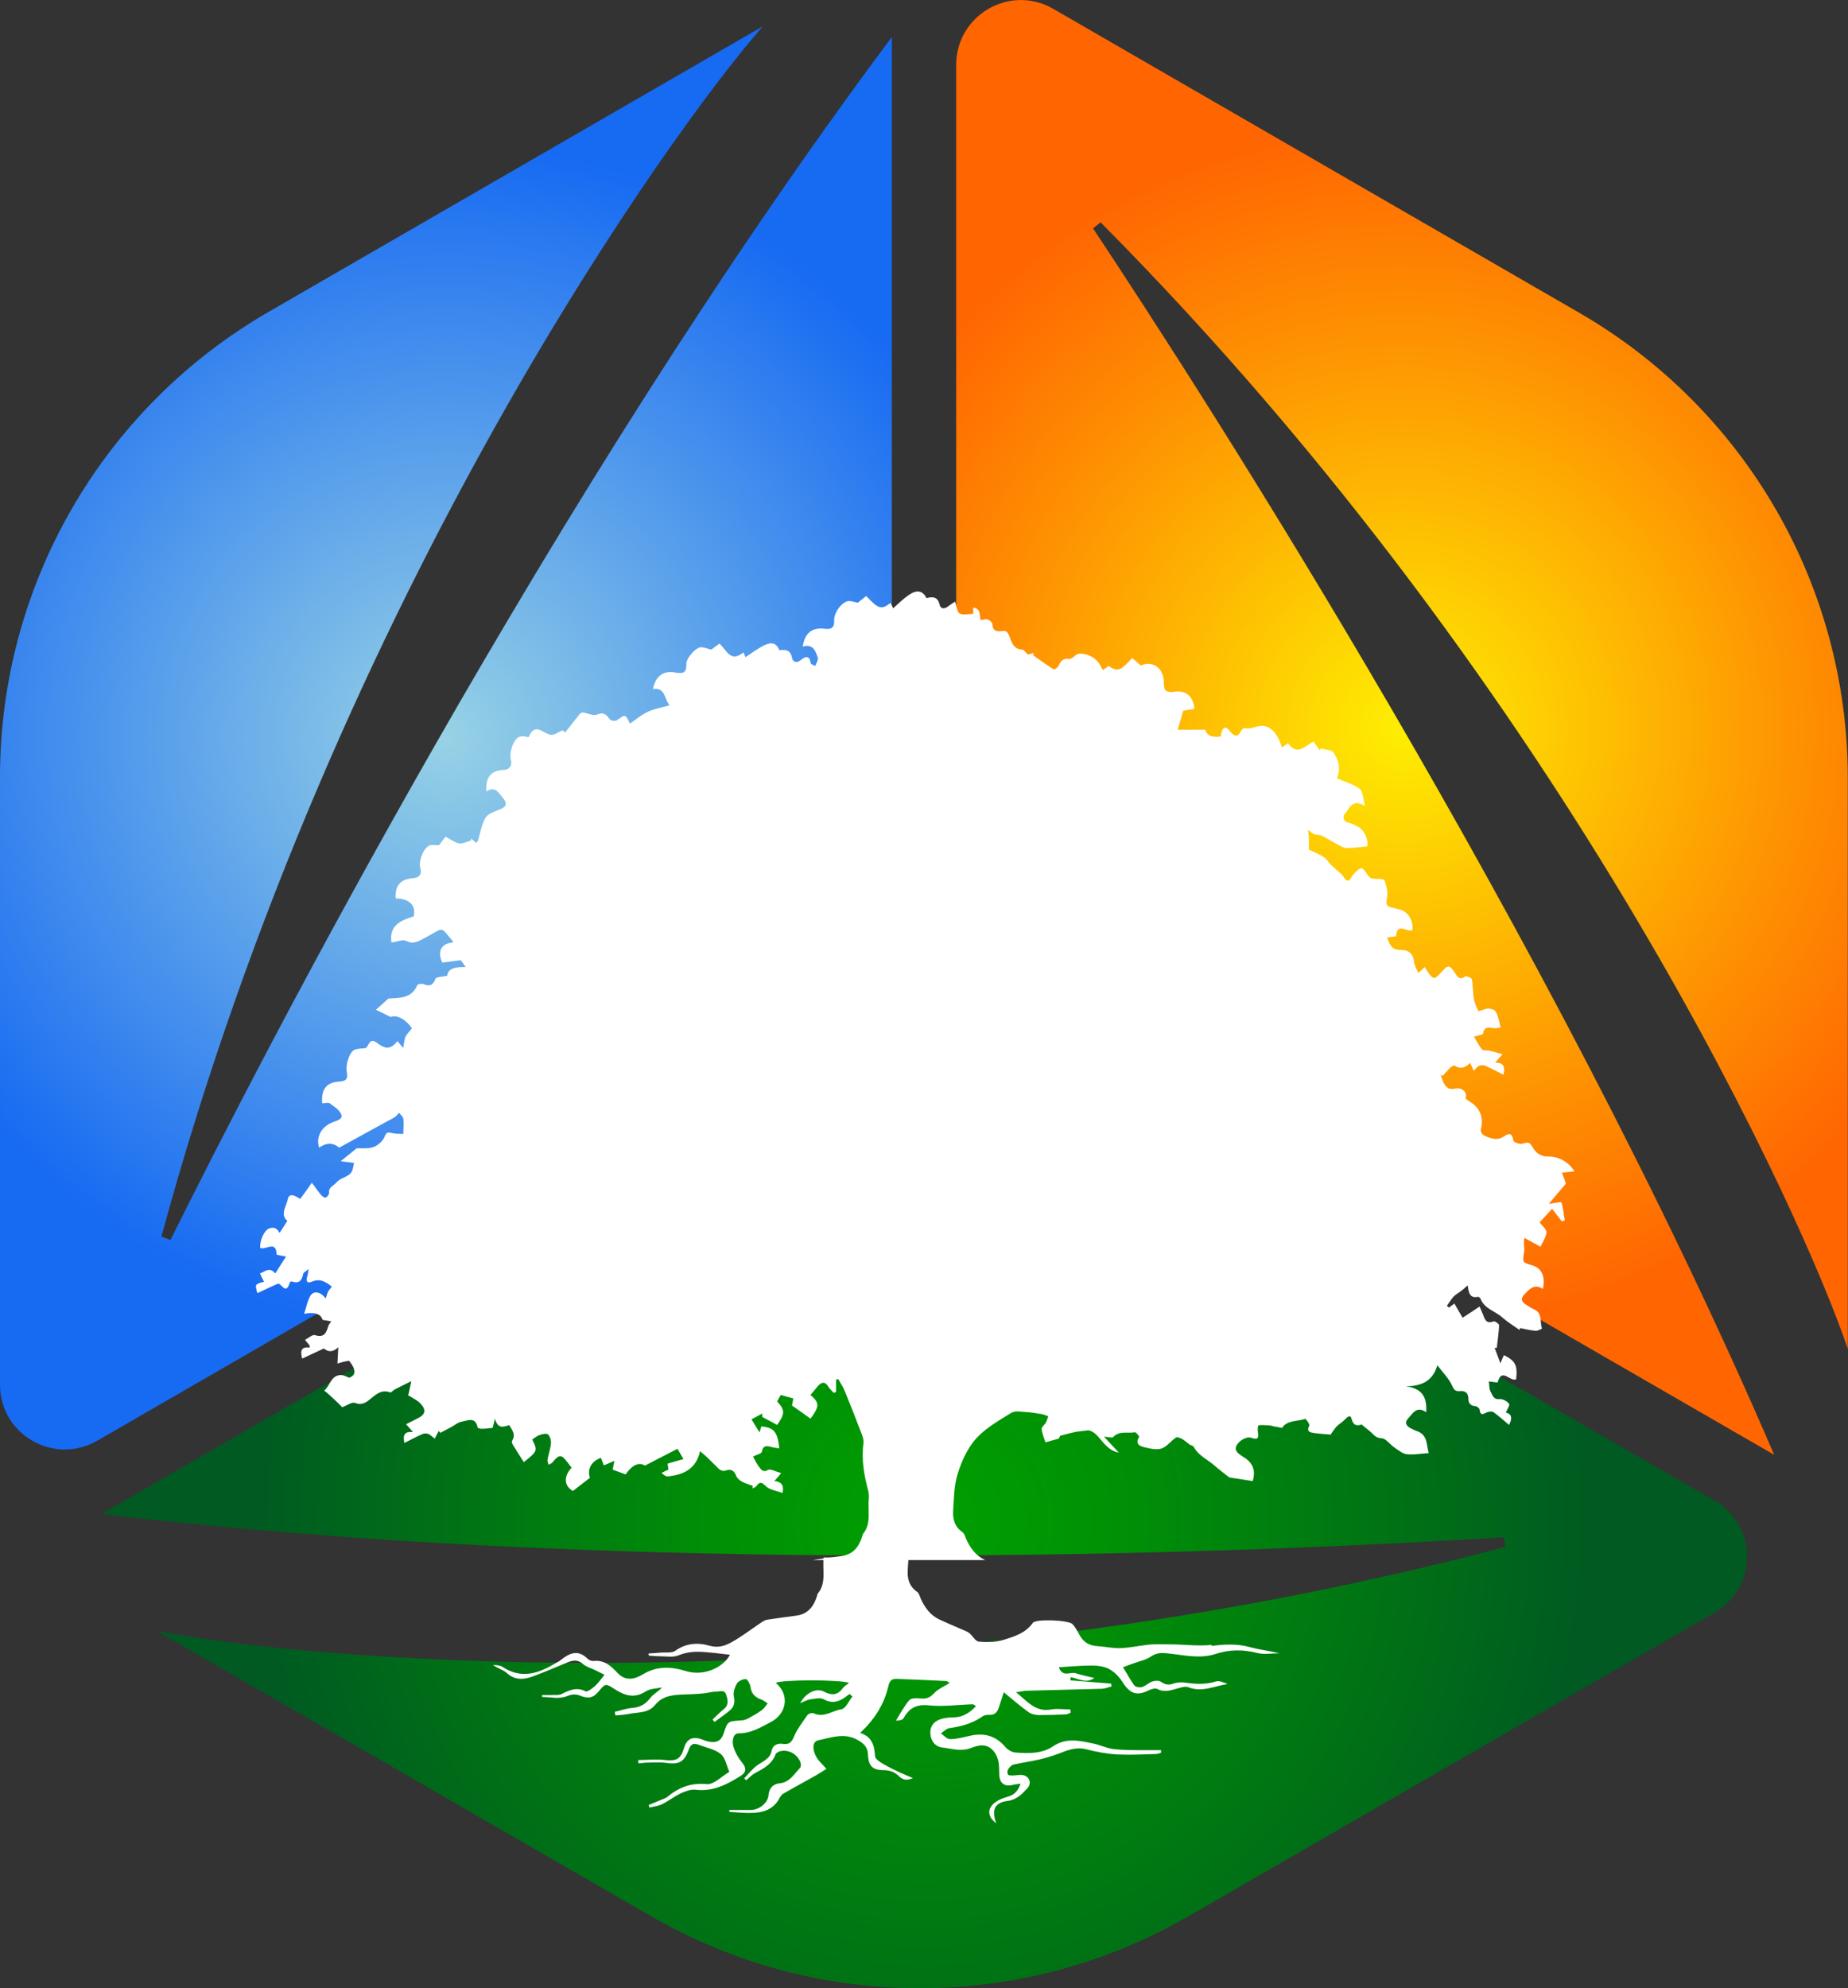
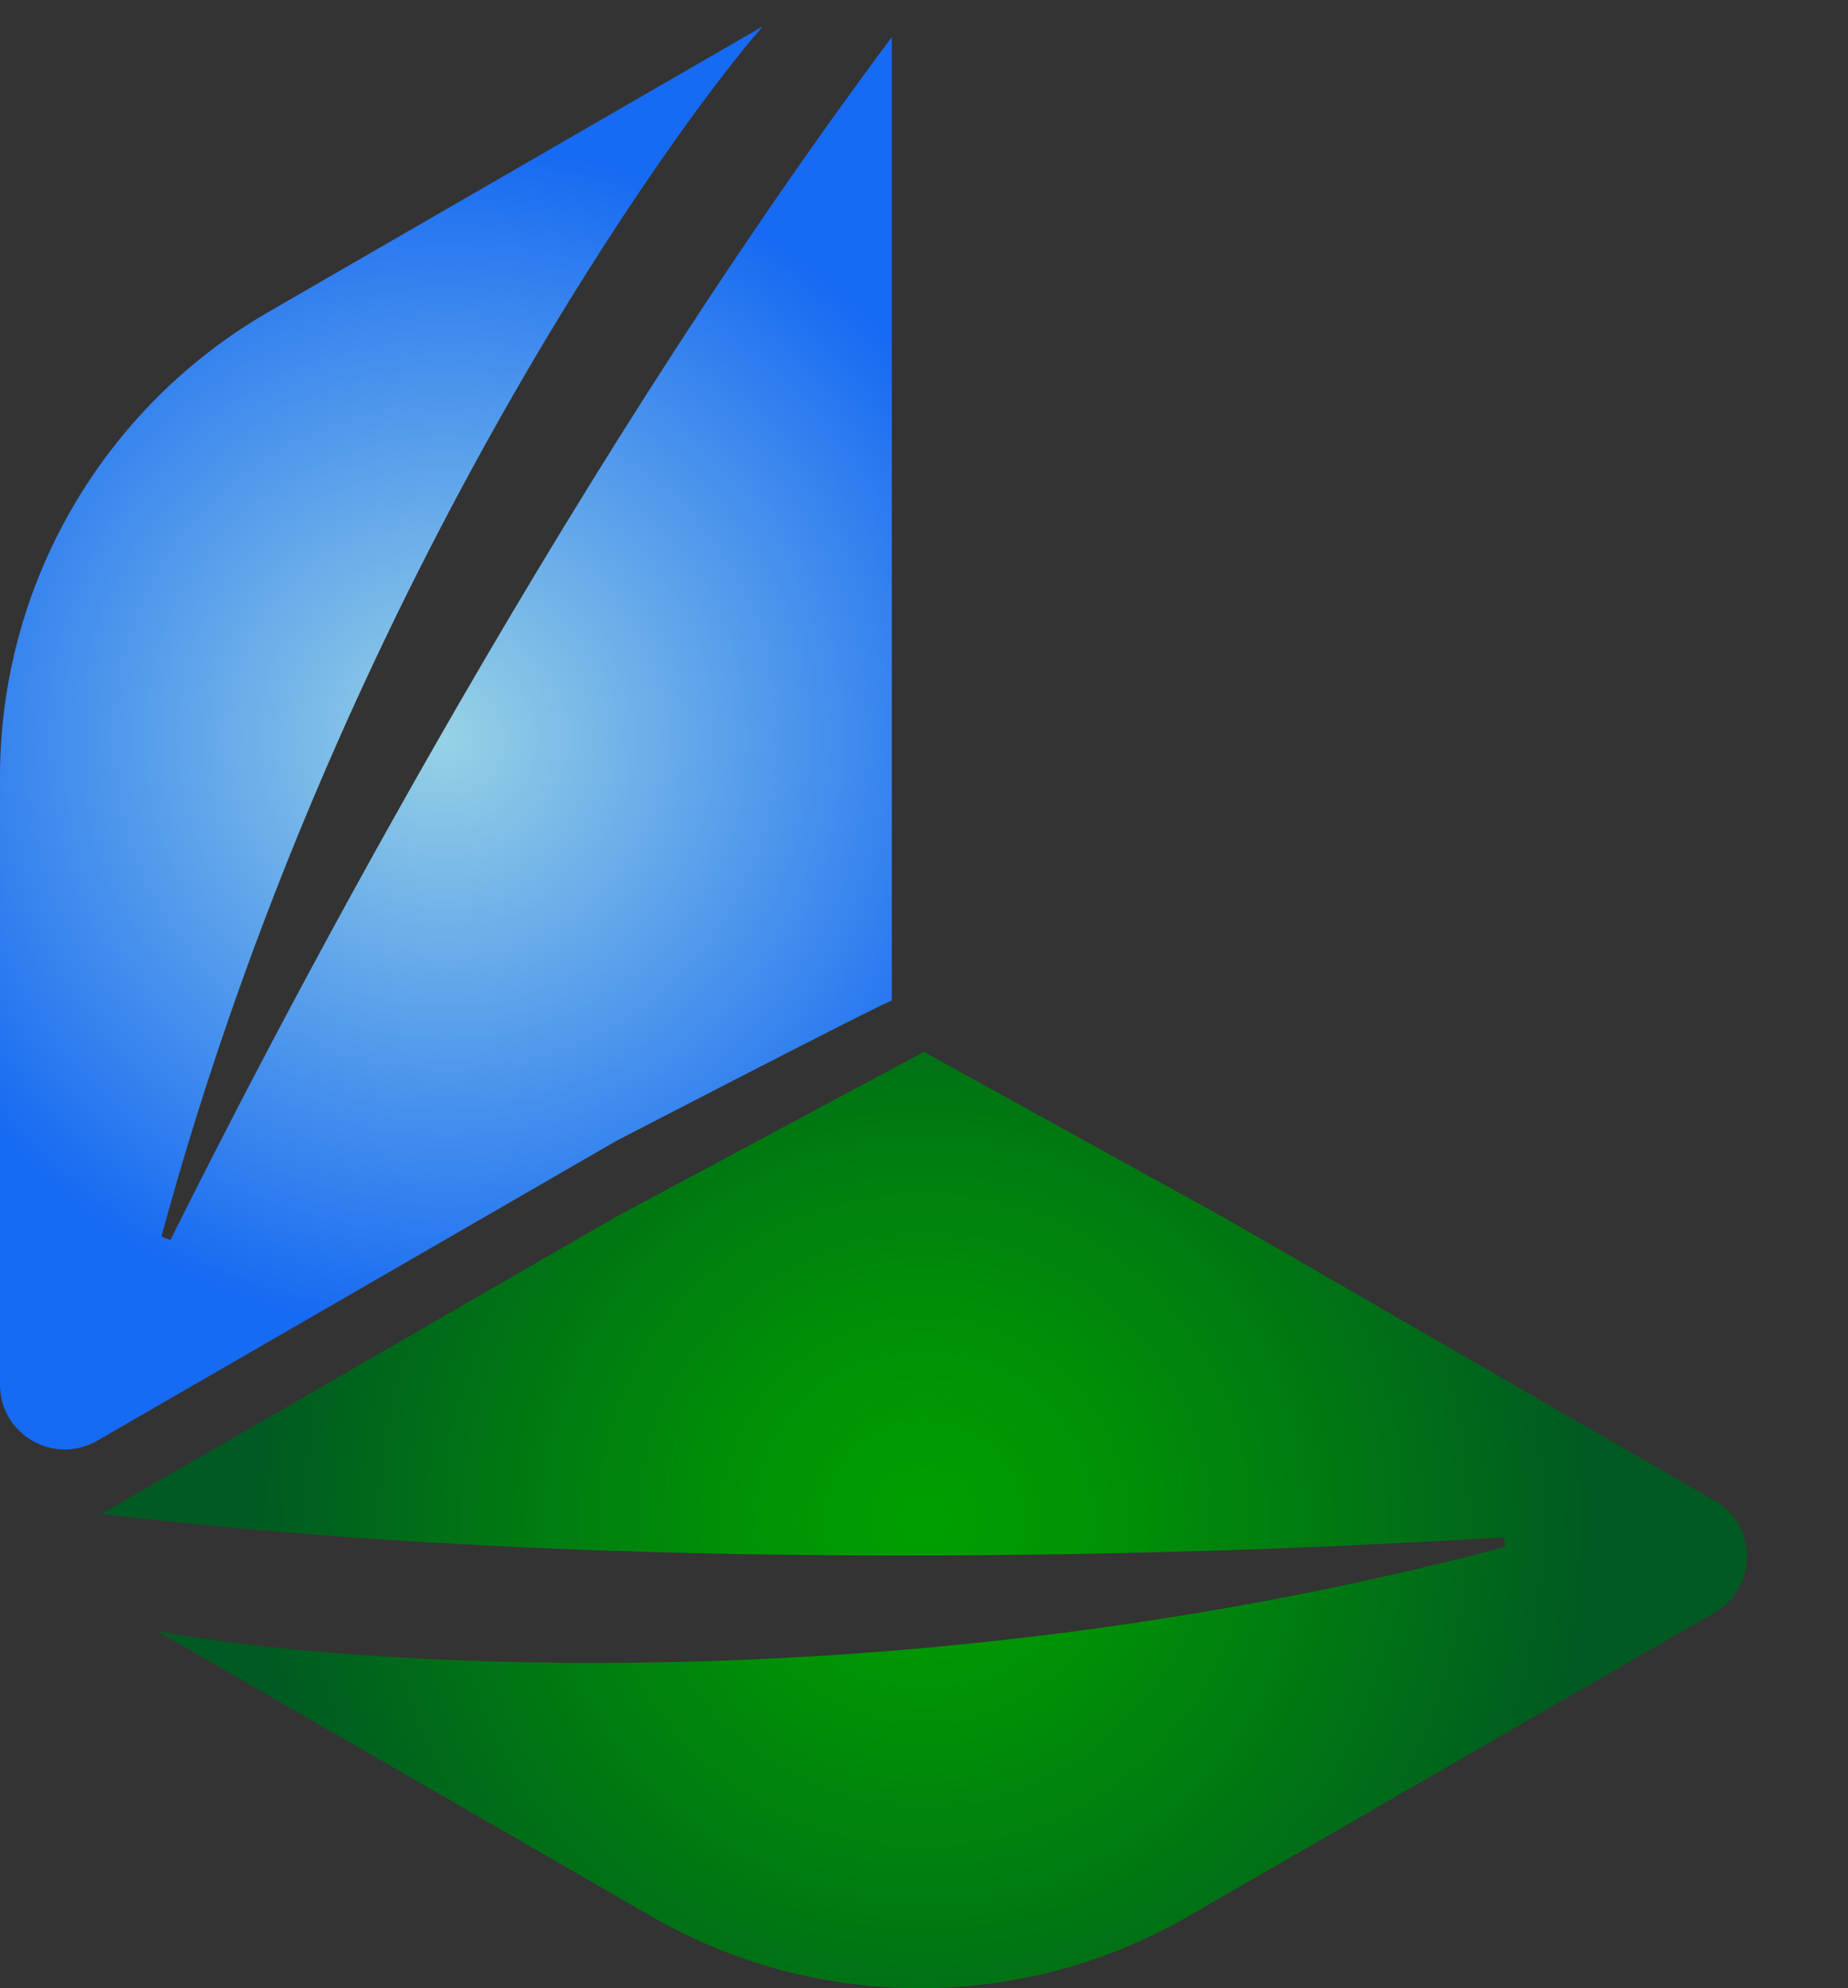
<svg xmlns="http://www.w3.org/2000/svg" id="uuid-8dabd28b-fe2a-4b52-9416-620bb53c5dc8" viewBox="0 0 85.87 92.37">
  <rect x="0" y="0" width="85.87" height="92.37" fill="#333333" stroke="none" />
  <defs>
    <style>.uuid-ca27f38b-e82c-4f69-b0f2-14a9790b8650{fill:url(#uuid-8357923b-8855-4347-b092-5c5c5e160e8b);}.uuid-64ee0db2-2015-4ca7-b653-6afcc97575e7{fill:#fff;}.uuid-6d5fd76e-e7f7-44ed-acc0-5253630fc94c{fill:url(#uuid-31cdb385-ccc8-427b-a08e-9ae7cbad0529);}.uuid-c1ab86a3-37eb-4a89-a4a4-2580f8a5269b{fill:url(#uuid-0d37a3a5-850c-4056-af06-dba617c672f8);}</style>
    <radialGradient id="uuid-31cdb385-ccc8-427b-a08e-9ae7cbad0529" cx="42.93" cy="70.62" fx="42.93" fy="70.62" r="31.1" gradientUnits="userSpaceOnUse">
      <stop offset=".01" stop-color="#009f00" />
      <stop offset=".26" stop-color="#009205" />
      <stop offset=".7" stop-color="#007215" />
      <stop offset="1" stop-color="#005a22" />
    </radialGradient>
    <radialGradient id="uuid-0d37a3a5-850c-4056-af06-dba617c672f8" cx="20.72" cy="34.28" fx="20.72" fy="34.28" r="27.59" gradientUnits="userSpaceOnUse">
      <stop offset="0" stop-color="#97d2e5" />
      <stop offset="1" stop-color="#176af2" />
    </radialGradient>
    <radialGradient id="uuid-8357923b-8855-4347-b092-5c5c5e160e8b" cx="65.15" cy="33.8" fx="65.15" fy="33.8" r="28.03" gradientUnits="userSpaceOnUse">
      <stop offset="0" stop-color="#feee02" />
      <stop offset=".64" stop-color="#fe9302" />
      <stop offset=".99" stop-color="#ff6602" />
    </radialGradient>
  </defs>
  <g id="uuid-f0edde36-f3f9-469e-9e8b-9f846999dae0">
    <path class="uuid-6d5fd76e-e7f7-44ed-acc0-5253630fc94c" d="M79.65,69.71l-22.72-13.11h0l-14-7.73-14.3,7.66-23.92,13.81c26.42,3.12,55.88,1.66,65.17,1.08l.07,.45c-30.15,7.96-56.88,5.08-62.67,3.9l22.98,13.26c7.72,4.46,17.23,4.46,24.96,0l24.45-14.11c2.01-1.16,2.01-4.05,0-5.21Z" />
    <path class="uuid-c1ab86a3-37eb-4a89-a4a4-2580f8a5269b" d="M41.44,46.48V1.72C25.52,23.04,12.06,49.28,7.92,57.61l-.42-.16C15.68,27.36,31.53,5.65,35.45,1.22L12.48,14.49C4.76,18.95,0,27.18,0,36.1v28.23c0,2.32,2.5,3.76,4.51,2.61l24.12-13.93s12.27-6.36,12.8-6.52Z" />
-     <path class="uuid-ca27f38b-e82c-4f69-b0f2-14a9790b8650" d="M51.15,10.34c21.97,22.13,32.84,46.72,34.71,52.33v-26.53c0-8.92-4.76-17.15-12.48-21.61L48.94,.41c-2.01-1.16-4.51,.29-4.51,2.61V45.95c.42,.16,12.5,6.91,12.5,6.91l25.51,14.73c-10.51-24.44-26.5-49.22-31.65-56.98l.35-.28Z" />
-     <path class="uuid-64ee0db2-2015-4ca7-b653-6afcc97575e7" d="M56.31,76.42c-.55,.06-1.11,0-1.67-.02-.38,0-.77-.02-1.15,0-.47,.04-.93,.15-1.4,.17-.36,.02-.73-.07-1.09-.09-.39-.02-.67-.19-.85-.54-.09-.17-.19-.35-.32-.49-.18-.18-1.71-.25-1.84-.05-.34,.48-.86,.63-1.36,.79-.36,.12-.77,.11-1.15,.08-.14-.01-.27-.24-.4-.36-.05-.05-.11-.09-.18-.12-.41-.18-.82-.35-1.23-.54-.44-.2-.71-.57-.9-1.01-.04-.1-.07-.22-.15-.28-.37-.25-.47-.62-.44-1.02,.01-.19,.02-.38,.04-.58h-3.95s0,.02,0,.02c-.06,.56,.14,1.17-.28,1.67-.02,.03-.01,.07-.03,.11-.15,.47-.41,.82-.94,.9-.46,.06-.91,.12-1.36,.19-.08,.01-.16,.05-.23,.09-.38,.26-.75,.53-1.14,.78-.4,.25-.78,.49-1.32,.34-.55-.16-1.1-.12-1.6,.24-.16,.11-.44,.06-.67,.08-.18,.02-.37,.03-.56,.04,0,.03,0,.07,.01,.1,.18,.01,.36,.03,.53,.03,.28,0,.59,.06,.84-.04,.43-.18,.85-.19,1.29-.15,.38,.03,.76,.08,1.11,.12-.35,.64-1.26,1-2.04,.76-.68-.21-1.35-.25-2.01,.15-.38,.23-.8,.33-1.17-.06-.31-.33-.62-.62-1.12-.56-.08,.01-.21-.04-.27-.1-.48-.48-.89-.24-1.3,.09-.05,.04-.11,.06-.16,.09-.81,.5-1.63,.78-2.52,.18-.11-.07-.28-.06-.42-.08,.21,.17,.46,.22,.63,.37,.41,.38,.85,.31,1.29,.14,.52-.19,1.03-.42,1.55-.63,.25-.1,.48-.13,.71,.08,.16,.14,.4,.2,.6,.3,.14,.07,.28,.14,.4,.2-.19,.23-.3,.4-.45,.53-.13,.11-.35,.28-.43,.24-.42-.22-.76-.05-1.13,.13-.13,.06-.31,.03-.47,.04-.14,0-.28,0-.42,0,0,.03,0,.06,0,.09,.4,0,.78,.12,1.19-.05,.16-.07,.39-.09,.55-.02,.39,.16,.63,.13,.89-.19,.31-.38,.33-.37,.73-.11,.46,.3,.92,.46,1.46,.11,.2-.13,.5-.13,.75-.18-.18,.2-.4,.3-.53,.47-.22,.3-.48,.45-.85,.48-.27,.02-.54,.12-.81,.18,0,.06,.02,.11,.03,.17,.2-.02,.41-.03,.61-.07,.42-.09,.9-.02,1.22-.41,.4-.49,.95-.48,1.5-.5,.26-.01,.53-.02,.79-.05,.19-.02,.38-.08,.58-.08,.16,0,.37-.11,.45,.17,.08,.25,.11,.47-.13,.66-.18,.14-.34,.31-.51,.47,.03,.04,.06,.07,.09,.11,.24-.18,.5-.35,.73-.55,.18-.16,.23-.36,.17-.63-.04-.18,.04-.43,.14-.6,.07-.12,.27-.21,.41-.21,.08,0,.2,.22,.22,.35,.04,.32,.21,.5,.51,.6,.1,.04,.19,.12,.29,.18-.09,.11-.16,.23-.27,.31-.2,.15-.42,.27-.64,.39-.09,.05-.2,.08-.31,.09-.64,.04-.64,.03-.83,.62-.11,.33-.34,.43-.65,.37-.13-.02-.26-.07-.39-.12-.41-.14-.68,0-.8,.42-.15,.52-.37,.61-.89,.55-.4-.05-.82,0-1.23,0,0,.05,0,.1,0,.15,.14,0,.27-.03,.41-.03,.29,0,.58-.03,.86,.01,.61,.09,.86-.02,1.08-.63,.1-.28,.25-.29,.48-.2,.34,.13,.73,.2,1,.42,.22,.18,.27,.55,.4,.83-.35,.2-.72,.6-1.05,.57-.74-.07-1.3,.15-1.84,.6-.06,.05-.15,.07-.23,.11-.21,.09-.42,.17-.63,.26,.01,.04,.03,.08,.04,.12,.2-.05,.41-.07,.59-.16,.3-.15,.58-.37,.88-.51,.21-.1,.46-.18,.67-.16,.81,.1,1.48-.25,2.12-.66,.22-.14,.26-.34,.05-.59-.18-.22-.33-.48-.41-.75-.07-.23-.04-.62,.25-.62,.57,0,1-.27,1.46-.51,.78-.39,.91-1.29,.26-1.83,.22-.16,3.07-.16,3.4,0-.1,.08-.21,.14-.28,.23-.25,.35-.52,.36-.89,.17-.35-.18-.85,.06-1.1,.54,.2-.08,.33-.16,.48-.18,.21-.03,.46-.09,.62,0,.36,.2,.65,.13,.95-.07,.08-.06,.17-.12,.25-.18,.04,.04,.09,.08,.13,.12-.17,.21-.31,.56-.51,.59-.43,.07-.82,.41-1.29,.19-.07-.03-.24,.01-.29,.08-.23,.33-.48,.65-.63,1.01-.11,.27-.24,.37-.51,.33-.25-.04-.47,.06-.52,.3-.07,.39-.38,.49-.65,.68-.24,.16-.42,.41-.63,.62,.03,.03,.06,.06,.09,.09,.14-.11,.26-.25,.41-.33,.39-.21,.79-.41,.96-.88,.03-.07,.17-.14,.26-.15,.38-.07,.78,.18,.9,.55,.02,.07,.02,.19-.03,.24-.27,.28-.47,.66-.93,.71-.3,.03-.5,.2-.53,.55-.03,.37-.43,.68-.81,.69-.34,0-.68,0-1.01,0,0,.03,0,.06,0,.09,.31,.02,.63,.05,.94,.05,.58,0,1.11-.13,1.4-.71,.04-.07,.1-.15,.17-.19,.5-.29,1.01-.56,1.52-.85,.16-.09,.32-.2,.48-.3-.11-.12-.23-.25-.34-.37-.26-.29-.42-.88-.03-.96,.6-.12,1.21-.37,1.84,0,.28,.16,.45,.33,.46,.67,.02,.51,.21,.72,.71,.72,.31,0,.54,.09,.75,.3,.18,.17,.38,.18,.63,.07-.21-.09-.38-.16-.54-.23-.29-.14-.58-.27-.86-.44-.14-.08-.35-.22-.36-.34-.03-.49-.13-.91-.69-1.09,.67-.63,1.12-1.34,1.31-2.18,.06-.24,.15-.34,.38-.33,.77,.03,1.53,.06,2.3,.1,.05,0,.1,.05,.17,.09-.27,.17-.55,.28-.73,.48-.19,.21-.37,.27-.64,.24-.17-.02-.42-.02-.51,.08-.24,.28-.42,.63-.62,.95,.16,0,.31-.03,.36-.12,.26-.47,.6-.65,1.17-.59,.67,.07,1.36-.03,2.04-.05,.04,0,.08,.04,.15,.09-.3,.31-.61,.51-1.03,.52-.22,0-.44,.02-.64,.09-.3,.11-.48,.34-.45,.68,.03,.35,.25,.6,.57,.63,.43,.05,.85,.2,1.32,.02,.31-.12,.73-.25,1.06,.16,.26,.33,.24,.67,.25,1.03,0,.45,.24,.63,.65,.52,.09-.02,.19-.03,.34-.05-.12,.36-.31,.53-.61,.61-.18,.05-.37,.12-.53,.23-.43,.3-.41,.68,.01,1-.22-.63-.08-.96,.53-1.04,.43-.06,.67-.32,.92-.59,.21-.23,.1-.55-.21-.61-.15-.03-.31,.02-.47,.02-.08,0-.19,0-.22-.04-.04-.06-.04-.18,0-.24,.06-.1,.16-.21,.26-.23,.39-.09,.78-.14,1.17-.23,.31-.07,.63-.17,.93-.28,.41-.16,.8-.32,1.27-.2,.47,.12,.95,.21,1.43,.24,.61,.03,1.21,0,1.82-.02,.08,0,.15-.04,.23-.06,0-.04,0-.08,0-.12-.31,0-.61,0-.92,0-.44,0-.87,0-1.3-.05-.32-.04-.63-.2-.95-.26-.63-.13-1.24-.28-1.86,.14-.51,.34-1.14,.33-1.74,.28-.16-.01-.35-.12-.46-.25-.46-.54-1.01-.68-1.68-.52-.3,.07-.6,.15-.9,.15-.14,0-.28-.17-.42-.27,.13-.08,.25-.22,.39-.24,.54-.08,1.05-.21,1.5-.52,.09-.07,.23-.11,.34-.1,.28,.02,.4-.13,.47-.37,.07-.21,.14-.42,.22-.68,.43,.35,.78,.66,1.16,.93,.13,.09,.31,.13,.48,.13,.41,0,.83-.01,1.24-.03,.08,0,.16-.05,.23-.08,0-.05-.01-.1-.02-.15-.29,0-.59-.05-.88,0-.72,.14-1.1-.36-1.64-.8,.24-.03,.38-.07,.53-.07,1.15-.03,2.29-.06,3.44-.09,.16,0,.31-.07,.47-.11,0-.04-.02-.09-.02-.13l-1.89-.15c0-.05,0-.1,.01-.15,.35,.06,.71,.32,1.1,.04-.31-.08-.59-.13-.86-.22-.24-.09-.61,.22-.79-.28,.54-.03,1.02-.08,1.5-.08,.28,0,.59,.03,.83,.16,.25,.13,.48,.37,.63,.61,.34,.54,.67,.66,1.22,.38,.12-.06,.31-.11,.4-.06,.34,.18,.64,.05,.95-.03,.16-.04,.35-.11,.49-.05,.64,.25,1.21-.06,1.82-.15-.18-.07-.39-.17-.54-.12-.5,.16-.98,.12-1.48,.05-.16-.02-.35,0-.5,.05-.22,.08-.38,.05-.57-.08-.09-.07-.28-.06-.4-.02-.17,.06-.31,.2-.48,.26-.11,.03-.3,0-.36-.07-.19-.26-.34-.55-.53-.85,.19-.07,.34-.13,.49-.18,.26-.1,.55-.15,.78-.3,.24-.17,.46-.2,.75-.17,.76,.07,1.52,.28,2.29,.03,.64-.21,1.28-.21,1.94-.04,.32,.08,.68,.01,1.02,.01-.45-.11-.91-.16-1.35-.28-.61-.17-1.19-.14-1.81-.06Z" />
-     <path class="uuid-64ee0db2-2015-4ca7-b653-6afcc97575e7" d="M18.96,64.82c.24,.15,.44,.24,.57,.38,.3,.32,.24,.53-.17,.72-.16,.08-.32,.16-.49,.25,.12,.13,.2,.23,.32,.36-.36-.03-.49,.1-.4,.51,.3-.15,.56-.29,.83-.41,.08-.04,.2-.04,.28-.01,.1,.04,.18,.13,.3,.22,.08-.15,.13-.26,.19-.36,.02,.03,.05,.06,.07,.09,.17-.09,.34-.18,.51-.27,.16-.09,.31-.22,.48-.25,.28-.05,.64-.24,.74,.26,0,.04,.12,.07,.18,.07,.16,0,.33-.02,.52-.04,.02-.08,.05-.19,.11-.43,.13,.5,.41,.38,.66,.3,.15,.24,.31,.44,.14,.72-.03,.04,0,.14,.03,.19,.16,.27,.34,.54,.51,.81,.64-.51,.65-.53,.39-1.05,.11-.07,.22-.17,.34-.21,.12-.04,.32-.09,.39-.03,.1,.09,.15,.28,.14,.42-.02,.26-.12,.51-.16,.77-.01,.07,.03,.15,.05,.22,.07-.04,.15-.06,.19-.12,.31-.37,.4-.37,.69,.01,.06,.08,.13,.17,.19,.25-.38,.4-.35,.85,.06,1.08,.27-.21,.53-.41,.79-.61-.13-.41,.06-.76,.51-.93,.05,.12,.09,.23,.14,.35,.16-.07,.3-.13,.49-.21-.04,.2-.07,.33-.08,.41,.22,.08,.41,.15,.6,.22q.47-.67,.9-.41c.5-.26,.98-.51,1.51-.78,.06,.1,.15,.26,.28,.48-.27,.07-.5,.14-.74,.21,.01,.1,.03,.19,.04,.28-.12,.05-.22,.1-.32,.15,.11,.11,.22,.18,.32,.16,.7-.08,1.28-.33,1.47-1.17,.34,.28,.6,.56,.87,.82,.07,.07,.21,.12,.29,.09,.29-.11,.43,0,.53,.26,.04,.1,.16,.19,.26,.25,.16,.08,.33,.13,.5,.19,0,.04-.01,.08-.02,.12,.06-.03,.14-.05,.18-.1,.15-.2,.23-.22,.44-.01,.18,.18,.5,.22,.78,.32,.09-.41-.1-.52-.38-.55,.1-.11,.19-.21,.32-.37-.26-.07-.5-.21-.61-.15-.22,.13-.31,0-.39-.1-.13-.16-.22-.35-.31-.52,.17-.09,.39-.13,.41-.22,.06-.32,.24-.28,.46-.22,.11,.03,.22,.04,.35,.06-.08-.77-.24-.96-.83-1.02-.03,.1-.06,.19-.09,.28-.12-.2-.22-.36-.37-.61,.15-.08,.33-.17,.5-.27,0,.05,0,.1,0,.16,.23,.12,.46,.25,.69,.37,.37-.52,.37-.69,0-1.09,.06-.11,.12-.22,.17-.3,.2,.06,.37,.1,.58,.16-.01,.08-.03,.2-.06,.33,.29,.2,.58,.4,.86,.61,.43-.58,.42-.74,0-1.1,.12-.14,.23-.28,.35-.42,.18-.2,.34-.21,.49,.05,.06,.1,.16,.18,.24,.27,.04-.01,.07-.03,.11-.04v-.58s.07-.01,.1-.02c.11,.2,.24,.39,.32,.6,.26,.64,.52,1.29,.76,1.93,.06,.15,.11,.31,.09,.46-.1,.75,.03,1.47,.22,2.19,.03,.12,.04,.24,.03,.36-.06,.56,.14,1.17-.28,1.67-.02,.03-.01,.07-.03,.11-.15,.47-.41,.82-.94,.9-.46,.06-.91,.12-1.36,.19,0,0,0,0,0,0h8.03s0,0-.01,0c-.44-.2-.71-.57-.9-1.01-.04-.1-.07-.22-.15-.28-.37-.25-.47-.62-.44-1.02,.04-.57,.04-1.16,.21-1.7,.18-.58,.45-1.18,.85-1.63,.44-.49,1.06-.84,1.64-1.2,.16-.1,.42-.06,.64-.04,.27,.01,.53,.06,.79,.1,.1,.02,.19,.07,.29,.1-.04,.1-.06,.2-.11,.29-.06,.11-.21,.21-.2,.3,.02,.22,.12,.43,.18,.62,.2-.06,.37-.1,.61-.17,.02-.03,.07-.12,.08-.14,.28-.07,.5-.13,.72-.18,.16-.02,.32-.04,.59-.07,.52,.1,.69,.91,1.41,1.04-.24-.26-.43-.46-.69-.74,.23,.01,.37,.06,.42,.02,.29-.32,.68-.16,1.02-.23,.05,0,.21,.19,.19,.22-.22,.37,.09,.44,.3,.49,.24,.06,.54,.12,.76,.04,.24-.09,.42-.35,.65-.5,.06-.04,.21,.02,.3,.07,.12,.07,.22,.17,.33,.25,.06,.04,.17,.05,.2,.11,.22,.42,.67,.6,1,.9,.25,.22,.52,.41,.65,.52,.45,.07,.77,.12,1.09,.17,.13-.43,.04-.77-.3-1.03-.12-.09-.25-.15-.36-.25-.07-.06-.14-.16-.13-.24,.02-.28,.47-.58,.73-.49,.3,.11,.35,0,.3-.27-.02-.1,0-.3,.03-.31,.15-.03,.31,0,.46,0,.09,0,.17,.03,.26,.05,.12,.02,.23,.04,.37,.07,.24-.37,.7-.29,1.08-.42,.03,0,.22,.25,.19,.31-.15,.29,.04,.32,.23,.35,.25,.03,.51,.05,.76,.07,.09-.13,.17-.26,.27-.37,.11-.12,.27-.2,.38-.32,.11-.12,.27-.26,.32-.05,.09,.36,.29,.33,.47,.27,.16,.13,.27,.23,.39,.32,.16,.13,.25,.31,.53,.32,.2,0,.39,.28,.59,.42,.18,.12,.37,.29,.58,.32,.32,.04,.66-.03,1.03-.05-.12-.35-.02-.85-.57-1.03-.1-.03-.2-.09-.3-.14-.2-.11-.25-.27-.09-.44,.22-.23,.39-.6,.84-.29,.05-.72-.21-1.11-.94-1.2,.7-.02,1.23-.21,1.46-.98,.27,.36,.53,.61,.67,.92,.09,.19,.14,.3,.37,.28,.25-.03,.4,.09,.4,.35,0,.23,.11,.33,.33,.35,.07,0,.19,.1,.19,.16,.04,.32,.19,.19,.35,.12,.09-.03,.23-.05,.3,0,.25,.18,.47,.38,.72,.59,.2-.39,.06-.53-.15-.57,.06-.15,.2-.35,.15-.41-.09-.12-.29-.23-.43-.22-.3,.04-.34-.19-.43-.35-.07-.13-.05-.3-.08-.47,.15,.02,.28,.04,.41,.05,.18-.72,.58-.02,.86-.15,.07-.64-.03-.86-.57-1.12-.04,.09-.09,.2-.16,.38-.13-.34-.2-.53-.27-.72,.03,0,.06,0,.1,0,.04-.35,.09-.7,.11-1.05,0-.06-.2-.2-.26-.18-.36,.14-.41-.12-.5-.34-.04-.1-.08-.19-.15-.35-.28,.19-.52,.35-.79,.52-.13-.23-.26-.44-.38-.66-.1,.07-.17,.13-.25,.19-.03-.03-.07-.06-.1-.08,.11-.15,.2-.31,.32-.44,.1-.1,.24-.17,.35-.26,.09-.06,.16-.14,.3-.25,.04,.36,.11,.61,.48,.53,.03,0,.09,.04,.11,.08,.18,.48,.69,.58,1.02,.88,.25,.22,.53,.39,.8,.58,0-.03,.01-.06,.02-.09,.25,.05,.49,.11,.74,.13,.09,0,.28-.1,.28-.11-.11-.31,.04-.73-.39-.9-.13-.05-.25-.15-.37-.22-.2-.12-.23-.28-.07-.45,.24-.25,.47-.53,.87-.27,.13-.58-.06-.96-.48-1.09-.48-.14-.47-.14-.39-.64,.02-.13-.01-.27-.01-.4,0-.09,.01-.17,.02-.24,.26,.14,.48,.26,.75,.41,.1-.21,.25-.43,.28-.66,.01-.14-.19-.3-.32-.47,.18-.2,.37-.4,.58-.63,.18,.24,.32,.41,.45,.58,.05-.01,.09-.03,.14-.04-.05-.28-.07-.57-.16-.84-.01-.04-.38,.05-.58,.07,.26-.31,.52-.63,.79-.94-.05-.16-.11-.32-.18-.51,.22-.02,.38-.04,.58-.06-.32-.5-.79-.7-1.25-.69-.4,0-.59-.25-.7-.44-.16-.28-.26-.21-.48-.15-.12,.03-.4-.07-.41-.15-.08-.5-.31-.25-.53-.14-.1,.05-.24,.08-.35,.06-.17-.03-.35-.08-.5-.17-.08-.04-.16-.2-.13-.28,.13-.49-.02-.96-.44-1.23-.09-.06-.18-.12-.27-.19,.1-.29-.15-.54-.52-.46-.27,.06-.39-.08-.49-.26-.07-.12-.1-.26-.15-.39,.03,.02,.07,.04,.1,.05,.12-.13,.23-.26,.35-.38,.05-.05,.17-.11,.21-.09,.28,.19,.5,.08,.71-.13,.06,.13,.11,.23,.17,.37,.1-.1,.17-.2,.26-.24,.08-.03,.21-.03,.29,.01,.27,.12,.53,.26,.83,.41,.1-.43-.05-.57-.39-.56,.11-.13,.2-.22,.35-.39-.25-.07-.44-.13-.63-.17-.11-.02-.26,.01-.32-.05-.15-.17-.25-.39-.38-.6,.19-.06,.41-.08,.42-.13,.05-.39,.32-.27,.55-.26,.09,0,.18-.02,.27-.03-.17-.75-.21-.84-.53-.88-.14-.02-.3,.07-.5,.12-.06-.14-.17-.34-.21-.55-.06-.31-.04-.63-.1-.94-.01-.06-.26-.16-.32-.12-.25,.18-.34,.02-.45-.15-.28-.41-.32-.41-.65-.05-.33,.36-.36,.36-.65-.05-.04-.06-.07-.12-.11-.19-.1,.09-.19,.16-.31,.27-.08-.2-.18-.35-.19-.51-.04-.4-.29-.57-.63-.56-.42,.01-.51-.25-.63-.58,.16-.02,.29-.03,.42-.05,.04-.69,.52-.16,.76-.29,.05-.42-.18-.83-.55-.94-.13-.04-.26-.07-.39-.1-.22-.05-.31-.12-.25-.4,.06-.27,0-.6-.11-.87-.03-.08-.35-.06-.54-.08-.1,0-.18-.09-.25-.19-.26-.38-.29-.38-.61-.05-.05,.05-.1,.11-.13,.17-.1,.19-.2,.24-.34,.03-.05-.08-.12-.16-.19-.22-.15-.14-.31-.27-.46-.42-.1-.1-.17-.24-.28-.31-.22-.14-.46-.24-.71-.36,0-.14,0-.31,0-.48,0-.15-.03-.29-.04-.44,.09,.07,.18,.16,.28,.2,.11,.04,.25,.02,.35,.07,.27,.14,.53,.3,.79,.44,.12,.07,.26,.14,.39,.14,.3,0,.61-.05,.94-.08,.06-.32-.13-.76-.44-.92-.14-.07-.28-.15-.43-.18-.28-.06-.26-.31-.17-.41,.22-.25,.35-.74,.94-.36-.1-.35-.1-.69-.25-.8-.3-.22-.69-.33-1.06-.49,.19-.44,.08-.86-.16-1.2-.09-.13-.38-.13-.59-.19-.01,.03-.02,.06-.04,.09-.1-.13-.2-.27-.3-.41-.39,.22-.77,.67-1.18,.08-.1,.07-.18,.13-.29,.2-.16-.61-.5-.99-.89-1.01-.28-.02-.54,.19-.84,.1-.03-.01-.11,.06-.14,.1-.19,.38-.36,.3-.58,0-.14-.18-.3-.14-.35,.1-.02,.07-.03,.14-.04,.2-.45,.05-.63-.05-.72-.32h-1.28c.1-.32,.18-.6,.26-.88,.18-.03,.35-.06,.52-.09-.05-.59-.41-.88-.96-.79-.33,.05-.47-.07-.46-.38,.02-.7-.5-1.1-1.07-.84-.13-.12-.27-.23-.4-.35-.56,.61-.68,.65-1.1,.37-.08,.06-.16,.12-.26,.19-.04-.07-.08-.12-.1-.17-.16-.37-.65-.65-1.05-.58-.08,.01-.14,.09-.22,.14-.06,.04-.14,.11-.19,.1-.28-.06-.4,.09-.5,.31-.04,.08-.2,.19-.23,.17-.33-.21-.65-.44-.96-.66,.02-.03,.03-.07,.05-.1-.1,.02-.21,.05-.29,.07-.1-.09-.18-.23-.27-.23-.41-.02-.49-.37-.59-.62-.08-.21-.16-.27-.35-.24-.25,.04-.43-.02-.44-.33,0-.08-.13-.18-.22-.21-.09-.03-.21,.02-.32,.03-.08-.22,.03-.53-.35-.58v.29c-.23,0-.47,.07-.63-.02-.12-.07-.14-.33-.21-.55-.14,.09-.25,.16-.35,.24-.17,.12-.33,.09-.37-.1-.09-.37-.32-.38-.61-.3-.17-.35-.44-.41-.82-.15-.26,.18-.49,.41-.73,.62-.03-.06-.07-.15-.12-.25-.43,.33-.56,.29-1.13-.32-.15,.12-.29,.23-.39,.31-.18-.03-.3-.08-.42-.08-.3,.02-.7,.53-.68,.91,.02,.36-.17,.42-.45,.38-.57-.07-.92,.2-1.01,.83,.47-.14,.6,.2,.7,.52,.03,.1-.07,.25-.12,.38-.07-.04-.2-.08-.21-.13-.07-.41-.27-.3-.48-.13-.2,.16-.36,.05-.39-.12-.07-.38-.31-.38-.59-.35-.13-.35-.37-.41-.78-.19-.28,.15-.53,.34-.79,.51-.01-.03-.05-.12-.1-.22-.6,.5-.78-.12-1.11-.41-.15,.11-.29,.21-.38,.28-.2-.05-.34-.11-.49-.11-.21,0-.68,.5-.67,.78,.02,.47-.21,.44-.55,.39-.53-.09-.88,.18-1,.77,.57-.08,.52,.44,.77,.76-.37,.1-.71,.16-1.01,.3-.3,.14-.56,.36-.83,.55-.21-.45-.21-.44-.6-.16-.07,.05-.28,.03-.33-.04-.16-.2-.27-.36-.6-.22-.18,.07-.44-.07-.67-.1-.05,0-.13,.06-.17,.12-.21,.26-.42,.53-.64,.81-.02-.02-.1-.08-.12-.1-.21,.09-.39,.23-.54,.21-.36-.05-.74-.61-1.03,.1,0,0-.02,0-.03,.01-.14-.04-.28-.06-.4-.02-.27,.09-.5,.73-.4,1.08,.07,.25-.07,.45-.31,.46-.6,.01-.88,.33-.83,1,.4-.26,.55,.04,.76,.29,.22,.26,.18,.42-.12,.54-.24,.1-.56,.19-.68,.39-.19,.32-.24,.72-.36,1.08,0,.03-.04,.05-.07,.09-.09-.07-.17-.14-.24-.21,0,.03,0,.07,0,.1-.19,.05-.39,.16-.56,.13-.21-.04-.4-.19-.63-.31-.11,.15-.23,.31-.3,.4-.2,0-.32-.03-.42,0-.3,.11-.54,.72-.45,1.06,.08,.27-.04,.45-.33,.47-.59,.04-.86,.35-.81,.94,.64,.01,.95,.33,.83,.84-.82,.22-1.13,.58-1.03,1.21,.24-.03,.53-.16,.7-.07,.35,.18,.59-.02,.82-.13,.97-.49,.69-.61,1.33,.14,.01,.01,0,.04,0,.06-.54,.04-.73,.41-.49,.93,.27-.03,.54-.07,.86-.11,.03,.04,.1,.14,.23,.32-.47-.01-.82,.05-.86,.4-.23,.06-.51,.05-.55,.15-.12,.31-.27,.36-.56,.24-.07-.03-.25,0-.28,.05-.27,.63-.84,.59-1.34,.62-.21,.19-.4,.36-.58,.52,.24,.12,.42,.21,.68,.34,.32-.14,.77,.18,.99,.53-.1,.13-.22,.24-.29,.37-.07,.14-.07,.31-.12,.54-.12-.15-.19-.23-.26-.32-.31,.37-.53,.4-.94,.09-.21-.16-.31-.13-.42,.08-.04,.07-.09,.14-.1,.15-.22,.03-.39,.02-.53,.08-.23,.08-.43,.68-.37,1.01,.07,.34-.02,.45-.34,.47-.59,.03-.85,.34-.8,1.01,.12,0,.27-.05,.35,0,.2,.14,.44,.3,.53,.5,.1,.21-.14,.29-.34,.36-.56,.19-.85,.7-.68,1.2,.32-.23,.64-.25,.93,0,.73-.4,1.44-.79,2.15-1.18,.15-.08,.31-.16,.45-.25,.07-.05,.12-.13,.18-.19,.07,.09,.18,.17,.2,.27,.03,.2,0,.4,0,.71-.17,0-.35,0-.53-.04-.18-.04-.26-.05-.34,.17-.08,.2-.3,.4-.51,.48-.26,.09-.57,.05-.79,.06-.25,.2-.45,.37-.74,.6,.27,.03,.43,.06,.62,.08-.02,.1-.04,.19-.06,.28-.09,.39-.54,.36-.76,.63-.13,.16-.37,.2-.34,.49,0,.07-.09,.19-.16,.21-.05,.02-.17-.07-.22-.13-.14-.17-.27-.36-.42-.56-.24,.34-.38,.54-.54,.75-.23-.14-.51-.31-.58,.02-.07,.34-.37,.71-.02,1-.14,.22-.24,.39-.36,.56q-.18-.34-.5-.2c-.22,.1-.43,.56-.4,.9,.26,.11,.75-.38,.76,.31,.14,.03,.26,.06,.44,.09-.18,.28-.33,.51-.5,.78-.29-.33-.49-.06-.71,0,.06,.13,.12,.27,.19,.39-.43,.11-.43,.12-.31,.53,.32-.15,.63-.3,.95-.44,.17-.03,.38,.57,.56-.07,0-.02,.07-.04,.1-.03,.34,.12,.46-.07,.52-.36,.01-.06,.11-.1,.25-.22-.03,.19-.04,.28-.07,.36-.06,.2,0,.32,.21,.23,.39-.17,.66,0,.94,.23-.07,.09-.14,.16-.18,.24-.04,.08-.06,.18-.11,.31-.21-.31-.55-.38-.7-.14-.15,.24-.19,.54-.3,.85q.73-.14,.86,.28c.12,.02,.24,.04,.4,.07-.07,.11-.12,.16-.14,.23-.09,.3-.19,.55-.61,.41-.12-.04-.31,.14-.47,.22,.08,.09,.15,.18,.22,.27,0,.01,0,.04-.01,.09-.35-.05-.45,.11-.34,.51,.35-.16,.67-.31,1.01-.47q.32,.28,.67-.06c-.01,.24-.03,.48-.04,.76,.12-.03,.2-.06,.27-.08,.09-.02,.18-.03,.27-.05q.5,.62,0,.79c-.15-.07-.31-.15-.46-.12-.4,.07-.43,.5-.7,.72,.1,.04,.82,.73,.84,.77,.2-.07,.45-.26,.6-.2,.33,.13,.55-.05,.73-.2,.28-.23,.52-.43,.9-.29,.04,.02,.13-.09,.2-.13,.24-.12,.47-.24,.78-.39-.06,.3-.1,.48-.12,.57Zm51.61-7.68h0c-.17-.01-.34-.03-.54-.04,.2,.02,.37,.03,.54,.04Z" />
  </g>
</svg>